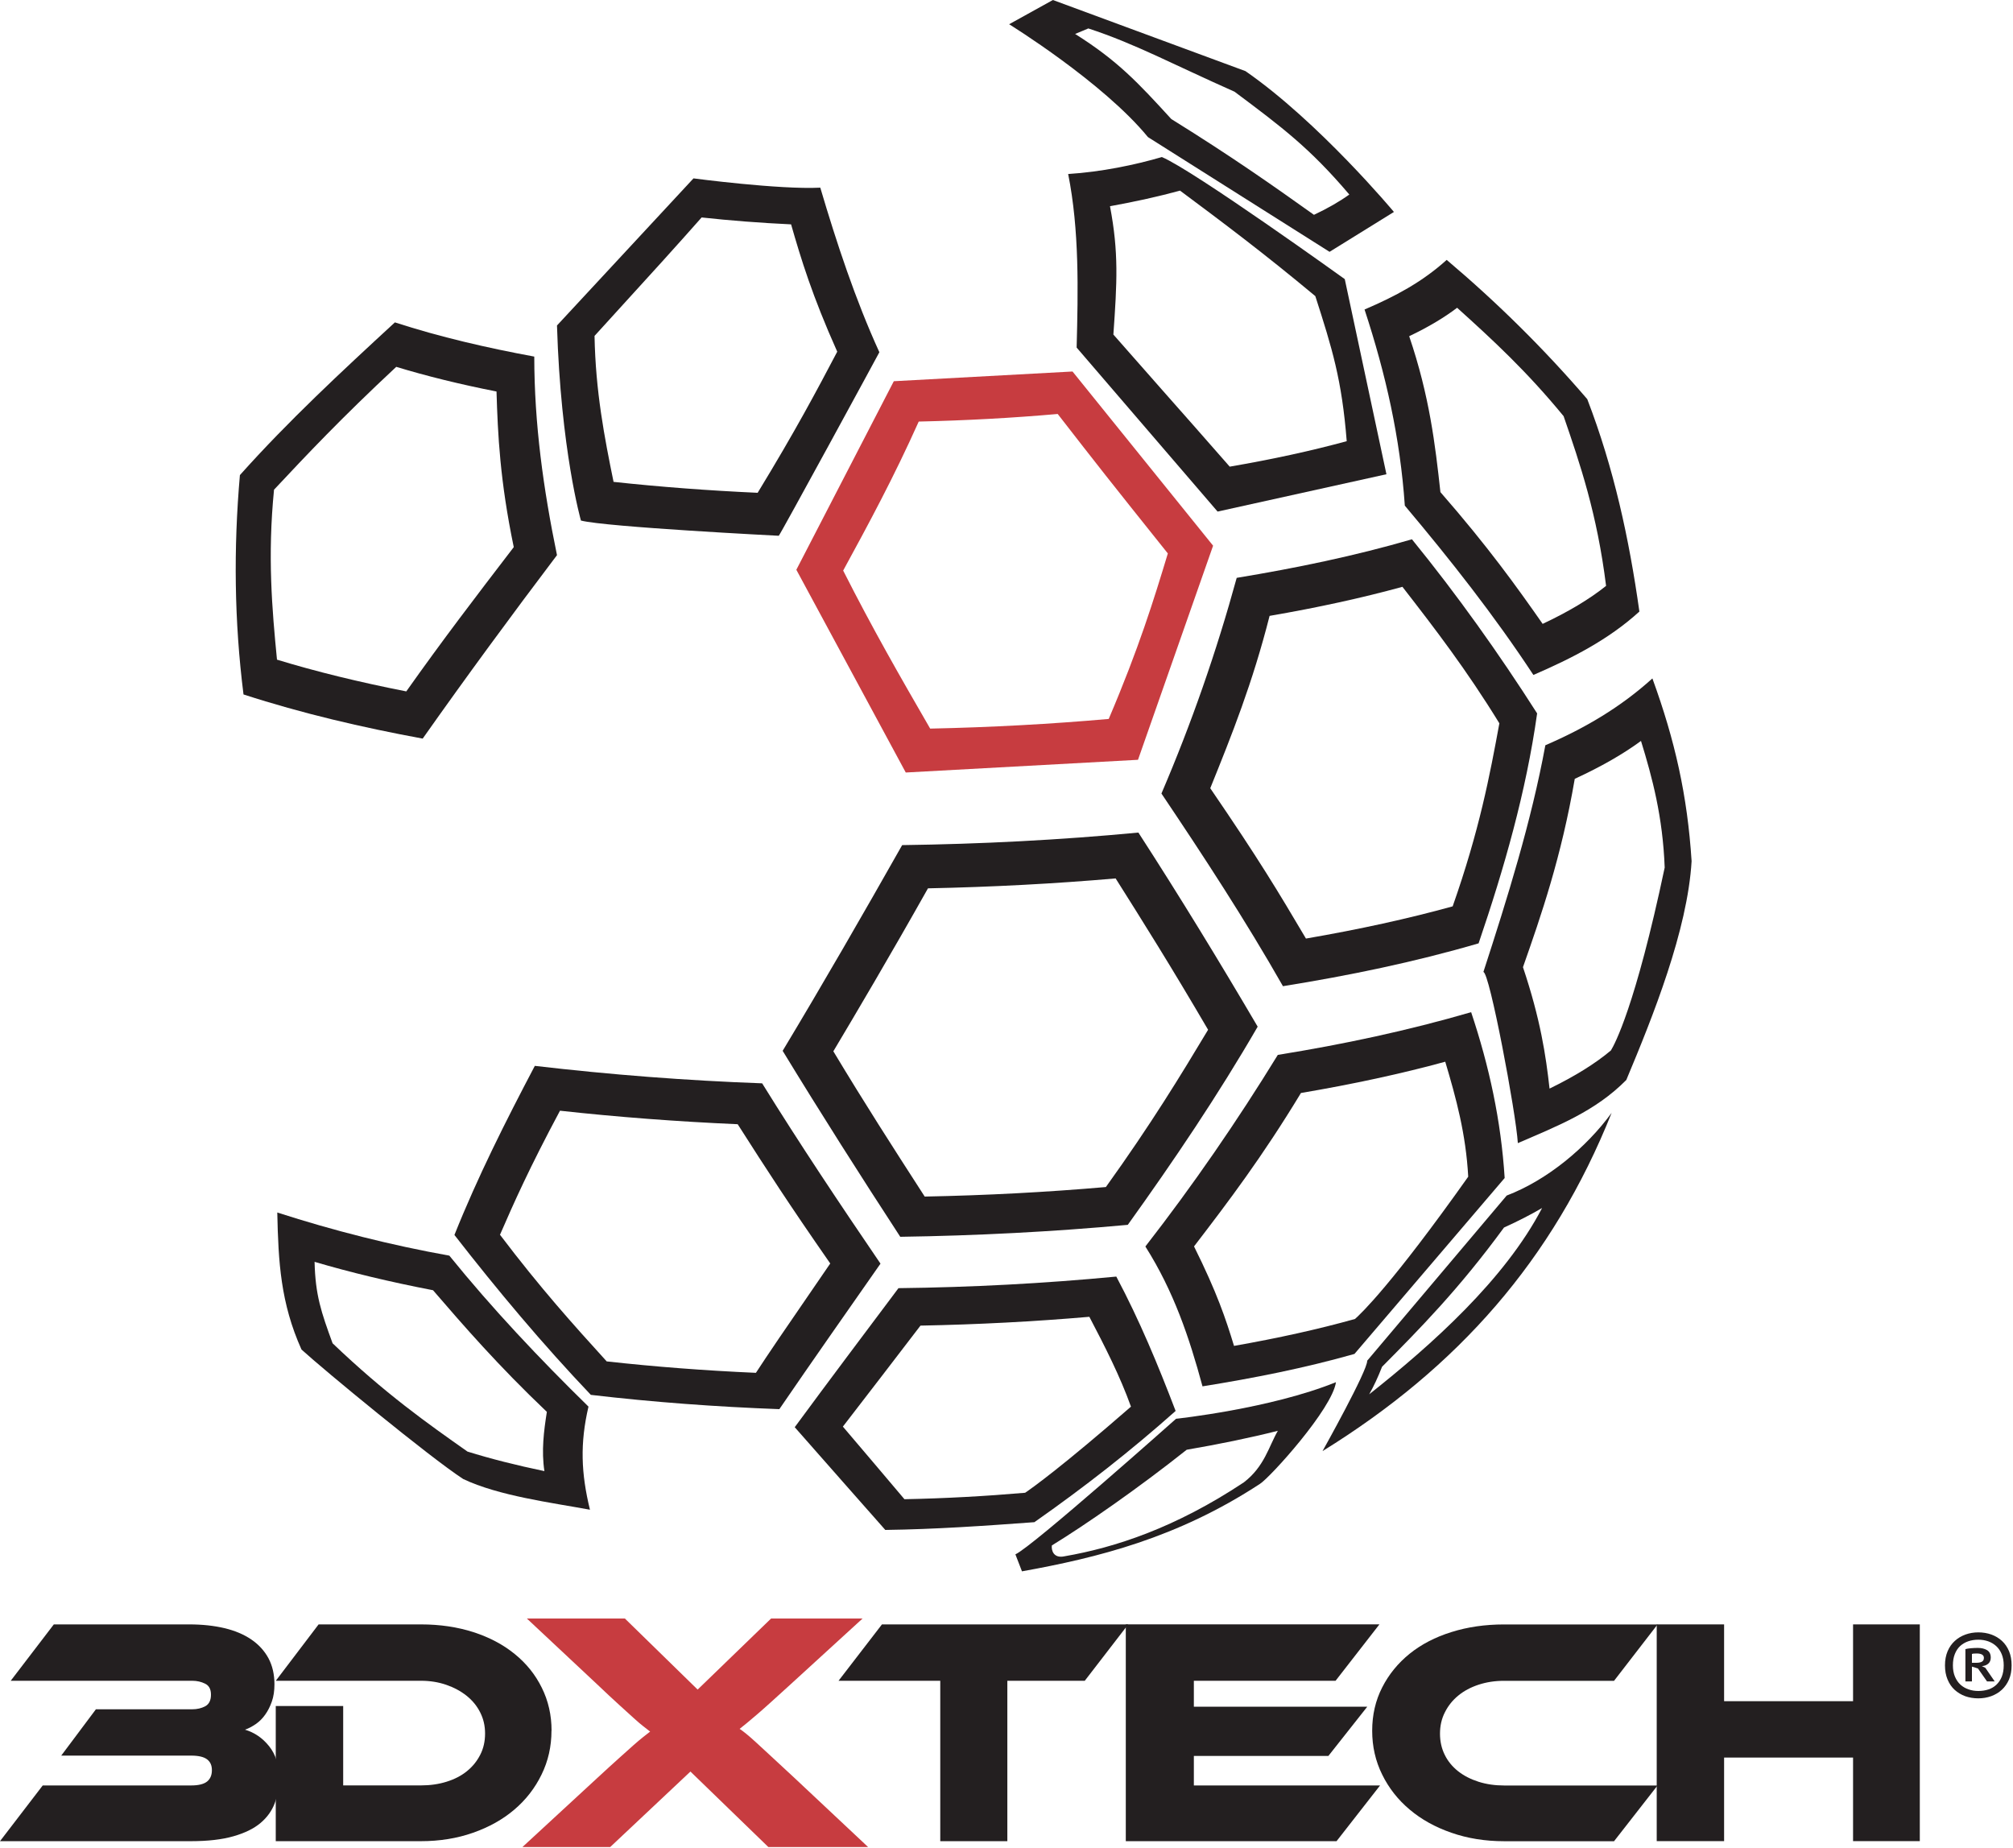
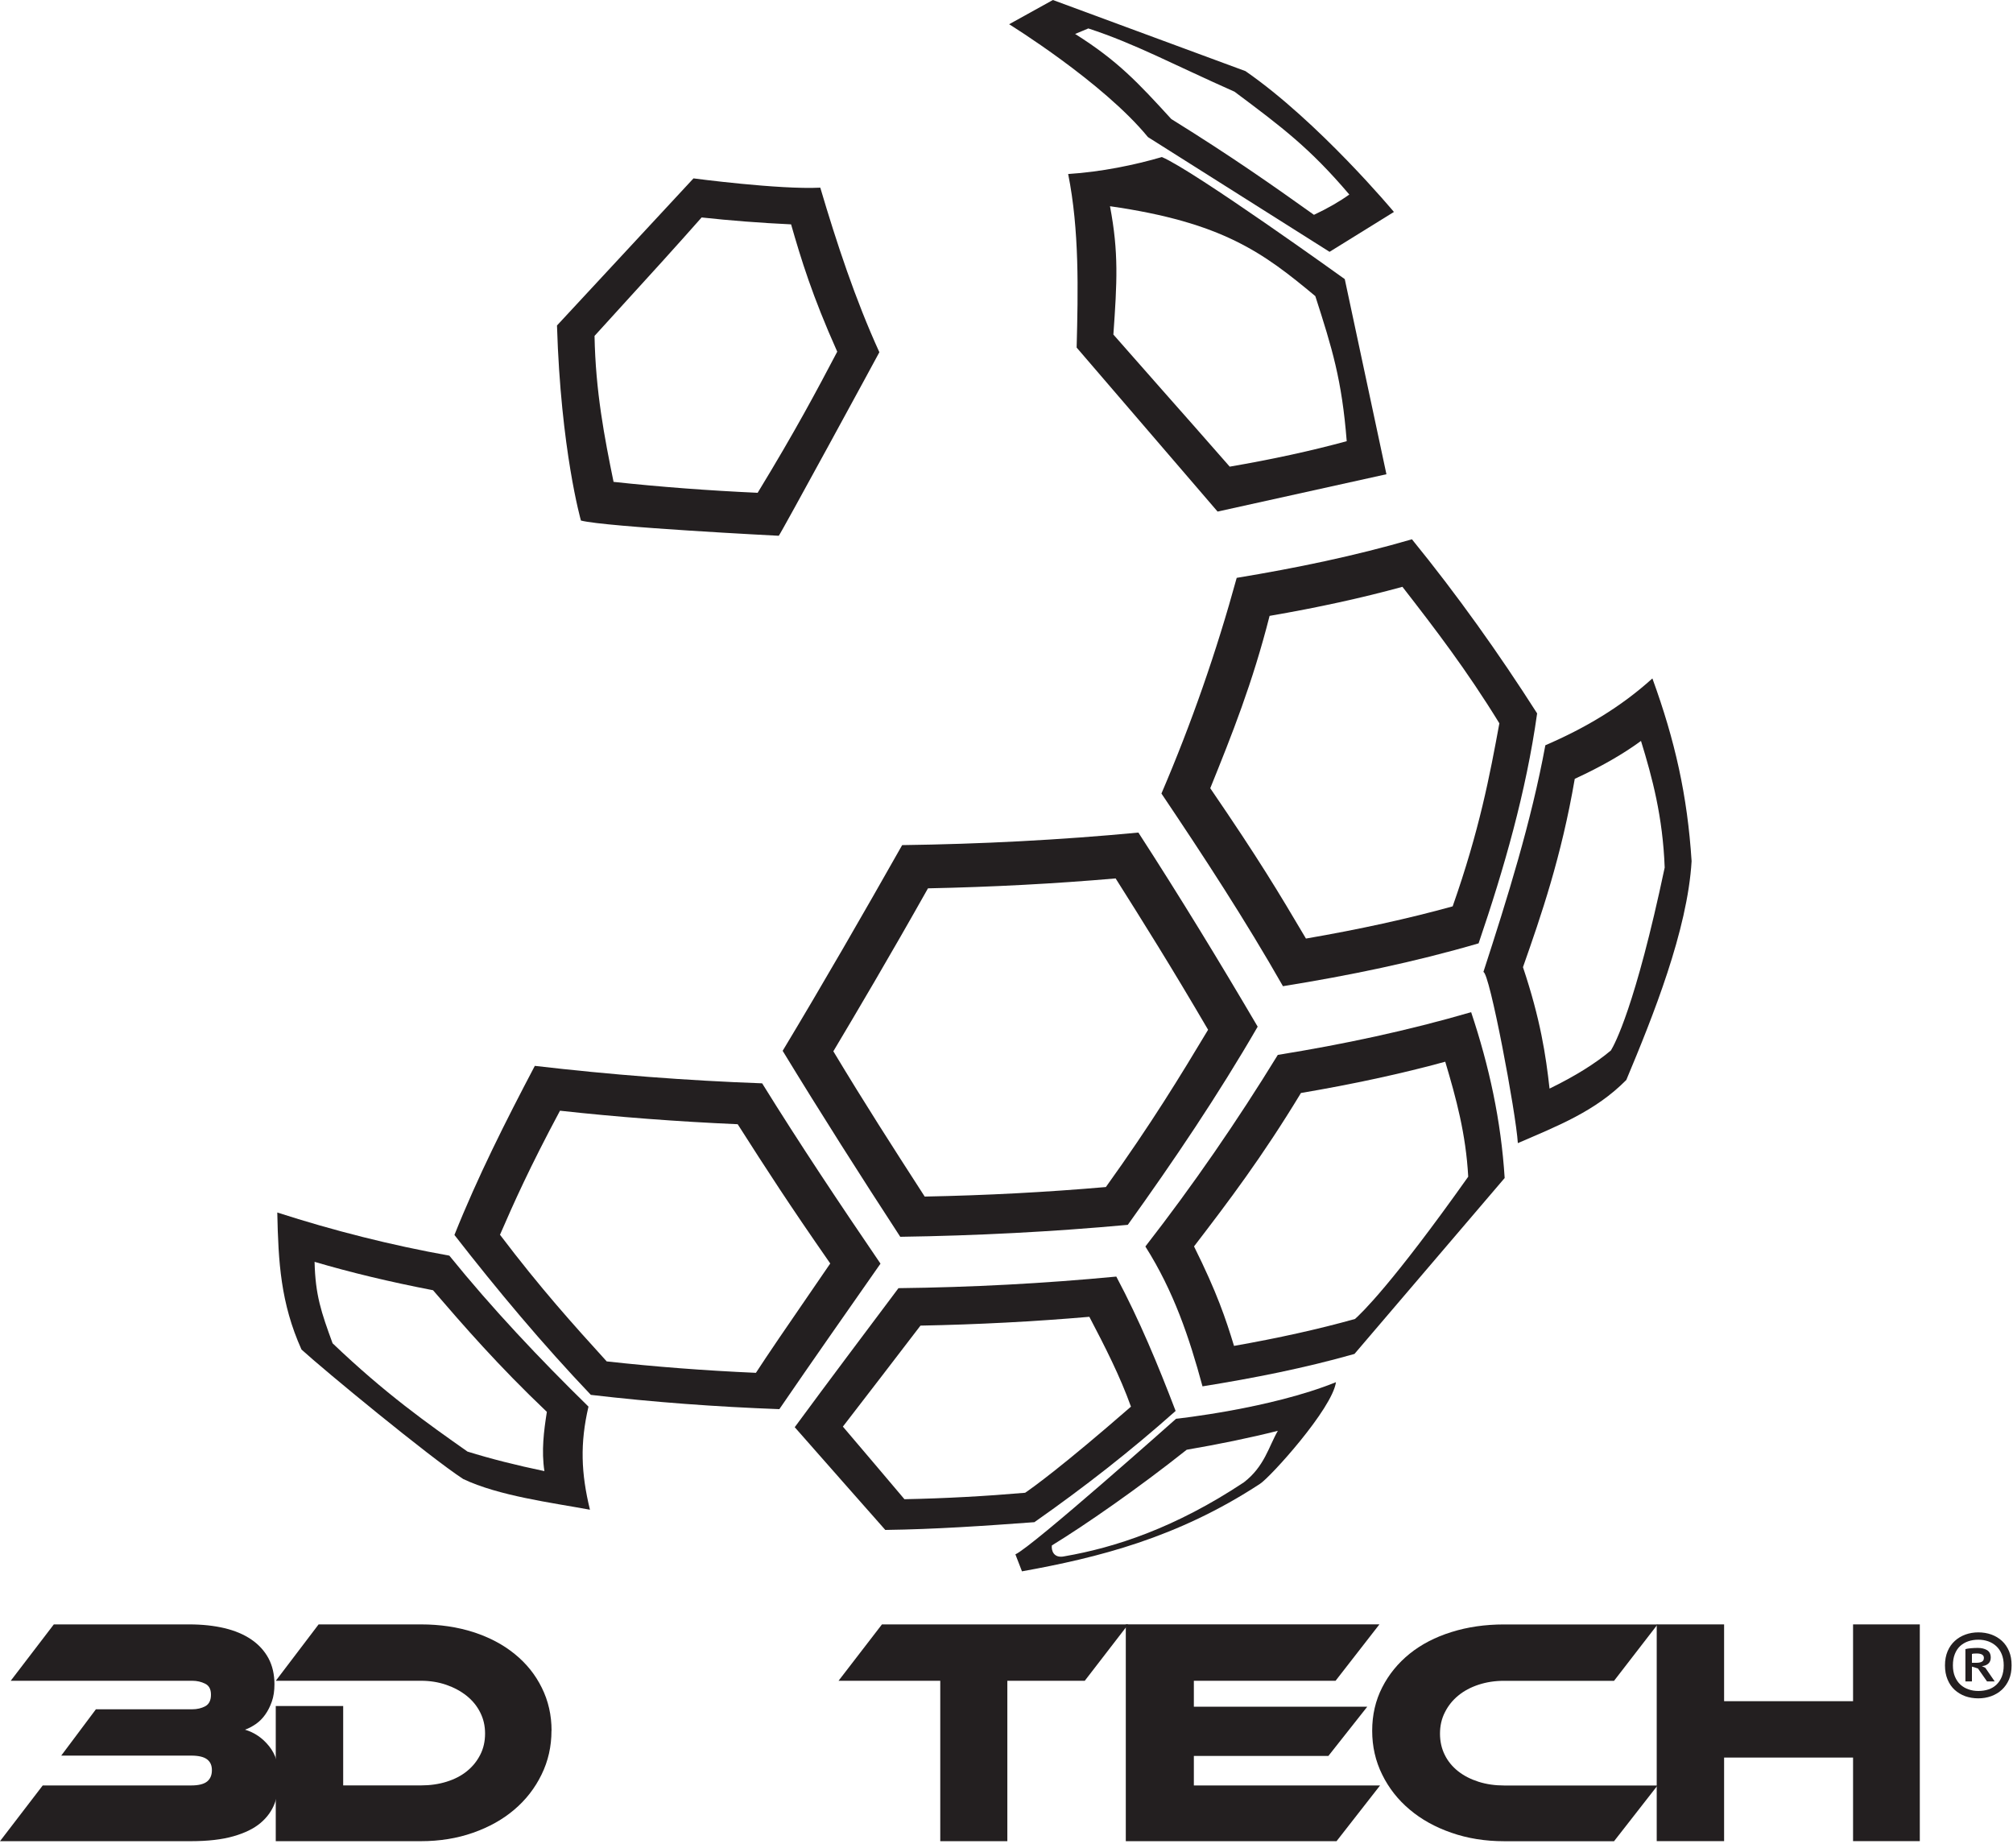
<svg xmlns="http://www.w3.org/2000/svg" fill="none" viewBox="0 0 475 436" height="436" width="475">
-   <path fill="#C73C40" d="M249.59 97.69C259.01 109.82 261.57 113.09 275.57 130.59C272.27 141.49 268.75 152.92 261.62 169.64C247.93 170.85 233.78 171.62 219.49 171.92C212.31 159.5 205.99 148.51 198.96 134.63C205.07 123.42 210.87 112.67 216.79 99.47C227.94 99.22 238.96 98.62 249.59 97.68M187.91 134.44L213.73 182.28L268.53 179.28L286.25 128.76L253.08 87.66L210.91 89.95L187.91 134.44Z" />
-   <path fill="#231F20" d="M290.18 110.12C284.82 103.99 279.43 97.89 274.03 91.78C270.26 87.51 266.49 83.22 262.72 78.94C263.59 66.55 264 59.6 261.92 48.66C267.89 47.58 273.43 46.35 278.45 44.98C288.5 52.46 298.12 59.66 310.37 69.87C314.35 82.24 316.63 89.56 317.78 104.1C309.47 106.37 300.2 108.39 290.17 110.11M274.15 37.06C267.88 38.9 259.85 40.57 252.05 41.06C254.7 54.27 254.4 68.58 254.05 82.01C258.86 87.63 287.31 120.71 287.31 120.71L327.15 111.9L317.32 65.86C317.32 65.86 281.68 40.22 274.15 37.05" />
+   <path fill="#231F20" d="M290.18 110.12C284.82 103.99 279.43 97.89 274.03 91.78C270.26 87.51 266.49 83.22 262.72 78.94C263.59 66.55 264 59.6 261.92 48.66C288.5 52.46 298.12 59.66 310.37 69.87C314.35 82.24 316.63 89.56 317.78 104.1C309.47 106.37 300.2 108.39 290.17 110.11M274.15 37.06C267.88 38.9 259.85 40.57 252.05 41.06C254.7 54.27 254.4 68.58 254.05 82.01C258.86 87.63 287.31 120.71 287.31 120.71L327.15 111.9L317.32 65.86C317.32 65.86 281.68 40.22 274.15 37.05" />
  <path fill="#231F20" d="M276.39 28.09C268.57 19.54 263.78 14.36 253.69 8.01C253.84 7.92 256.67 6.81 256.81 6.71C267.86 10.32 276.71 15.16 291.31 21.64C302.56 30.05 309.1 34.96 318.39 45.9C316.11 47.54 313.32 49.15 310.05 50.69C300.68 44.01 290.82 37.04 276.39 28.09ZM328.92 50.01C328.92 50.01 311.23 28.79 293.89 16.78L248.45 0L238.12 5.72C238.12 5.72 260.25 19.38 270.88 32.35L313.73 59.42L328.92 50.01Z" />
-   <path fill="#231F20" d="M364.01 147.2C357.85 138.4 351.22 129.11 339.89 116.12C338.67 105 337.33 93.48 332.52 79.33C336.98 77.21 340.76 74.96 343.83 72.62C352.22 80.18 360.25 87.59 368.96 98.2C372.85 109.49 376.86 121.22 378.98 138.24C375.12 141.34 370.1 144.35 364.01 147.21M321.99 73.04C327 88.29 330.39 103.28 331.49 119.31C342.3 132.15 352.61 145.25 361.83 159.26C370.87 155.35 379.51 150.97 386.84 144.3C384.41 127.04 380.82 110.5 374.54 94.18C364.36 82.33 353.32 71.42 341.37 61.32C335.53 66.59 329.22 69.93 321.99 73.03" />
  <path fill="#231F20" d="M330.93 138.47C338.65 148.41 346.02 158.01 353.8 170.67C351.53 183.03 349.09 195.92 342.78 213.86C332.39 216.74 320.77 219.29 308.16 221.46C301.53 210.24 297.02 202.72 285.58 185.99C290.7 173.33 295.55 161.19 299.58 145.32C310.93 143.37 321.45 141.07 330.93 138.46M302.74 232.7C318.33 230.19 333.75 227.02 348.9 222.59C354.93 204.89 360.11 186.86 362.71 168.33C353.61 154.08 343.85 140.38 333.17 127.25C319.58 131.21 305.79 134.04 291.82 136.35C287.05 153.74 281.17 170.65 274.06 187.24C284.07 202.12 293.88 217.14 302.74 232.71" />
  <path fill="#231F20" d="M218.2 282.34C210.2 269.94 204.19 260.6 196.64 248.06C202.05 238.98 209.86 225.8 218.97 209.61C234 209.3 248.88 208.52 263.25 207.27C269.61 217.34 276.25 227.9 285.07 242.98C278.59 253.77 271.74 265.06 260.95 280.09C247.04 281.3 232.66 282.06 218.2 282.34ZM268.62 196.45C250.08 198.21 231.49 199.16 212.88 199.41C203.66 215.7 194.32 231.93 184.68 247.95C193.69 262.73 202.97 277.32 212.43 291.83C230.36 291.57 248.25 290.65 266.12 289.01C277.01 273.83 287.43 258.39 296.77 242.25C287.7 226.81 278.37 211.51 268.62 196.45Z" />
  <path fill="#231F20" d="M144.78 113.7C142.64 103.26 140.53 92.37 140.29 79.26C155 63.13 159.55 58.11 165.56 51.31C172.35 52.05 179.45 52.6 186.67 52.94C189.01 61.09 191.65 69.78 197.56 82.98C192.83 91.97 187.82 101.45 178.78 116.28C167.17 115.75 155.75 114.89 144.77 113.7M137.09 122.83C143.02 124.36 183.76 126.42 183.76 126.42C183.98 126.42 207.33 83.48 207.5 83.11C201.82 70.66 197.44 57.38 193.56 44.28C183.85 44.77 163.64 42.09 163.64 42.09L131.43 76.8C132.33 106.26 137.08 122.82 137.08 122.82" />
  <path fill="#231F20" d="M143.15 321.22C135.23 312.5 127.65 304.11 117.98 291.35C121.28 283.76 124.89 275.63 132.14 262.08C145.64 263.57 159.73 264.64 174.07 265.27C181.04 276.19 186.01 283.9 195.91 298.13C183.92 315.57 181.52 319.12 178.37 323.93C166.33 323.4 154.5 322.49 143.14 321.23M207.77 298.17C198.21 284.14 188.78 270.04 179.84 255.62C161.89 254.97 144.03 253.58 126.2 251.5C119.32 264.57 112.71 277.68 107.23 291.4C117.4 304.47 127.99 317.12 139.42 329.13C154.19 330.86 169.03 331.95 183.9 332.5C191.77 321 199.79 309.58 207.77 298.16" />
-   <path fill="#231F20" d="M64.65 115.56C72.36 107.33 80.44 98.74 93.5 86.56C100.6 88.72 108.53 90.68 117.16 92.38C117.47 102.55 117.96 113.34 121.23 129.1C112.01 141.13 104.55 150.88 95.87 163.14C84.72 160.95 74.47 158.44 65.36 155.65C64.19 143.71 63.11 131.25 64.66 115.56M57.46 163.86C71.3 168.35 85.43 171.64 99.74 174.28C110.05 159.66 120.64 145.25 131.43 130.99C128.22 115.4 126.08 100.08 126.07 84.14C114.93 82.08 103.95 79.56 93.18 76.07C80.59 87.67 68.02 99.33 56.61 112.1C55.09 129.43 55.28 146.59 57.46 163.86Z" />
  <path fill="#231F20" d="M128.46 347.12C121.87 345.75 115.77 344.21 110.31 342.51C100.77 335.8 90.89 328.82 78.48 316.96C75.8 309.62 74.41 305.61 74.23 297.74C82.64 300.23 92.02 302.48 102.18 304.44C109.4 312.82 117.58 322.25 129.04 333.14C128.33 337.66 127.73 342.31 128.46 347.12ZM138.86 331.9C127.31 320.59 116.19 308.83 106.03 296.28C92.3 293.82 78.7 290.38 65.43 286.1C65.68 297.83 66.21 307.43 71.14 318.43C76.38 323.23 101.38 343.83 109.29 348.98C117.67 352.96 130.06 354.55 139.21 356.23C137.11 347.61 136.84 340.58 138.86 331.91" />
  <path fill="#231F20" d="M387.22 174.83C389.88 183.47 392.36 192.69 392.81 204.71C385.87 237.56 380.98 246.45 380.12 247.86C376.43 250.97 371.56 253.98 365.64 256.86C364.77 249.04 363.5 240.54 359.37 228.21C363.65 216.03 368.43 202.21 371.59 183.77C377.75 180.94 382.99 177.94 387.23 174.82M399.16 203.2C398.17 187.72 395.24 174.71 389.91 160.08C382.38 166.89 373.97 171.83 364.65 175.85C361.33 193.9 355.7 211.88 350.03 229.35C351.47 229.35 357.73 262.63 358.16 269.73C367.51 265.68 376.44 262.24 383.75 254.83C390.03 239.86 398.2 219.51 399.16 203.2Z" />
  <path fill="#231F20" d="M241.88 352.23C232.65 353.03 223.08 353.56 213.42 353.75C208.6 348.03 203.74 342.33 198.89 336.62C205 328.69 211.12 320.76 217.2 312.79C230.71 312.53 244.1 311.83 257.05 310.71C260.8 317.87 264.3 324.74 266.87 331.91C250.66 346.03 243.68 351.02 241.88 352.24M277.41 332.93C273.22 321.98 268.93 311.61 263.41 301.22C246.32 302.85 229.18 303.75 212.01 303.95C203.83 314.87 195.61 325.77 187.53 336.76C191.24 340.99 194.96 345.21 198.68 349.42C202.09 353.28 205.49 357.14 208.9 361C220.62 360.85 232.39 360.03 244.08 359.17C255.75 350.99 266.76 342.4 277.41 332.92" />
  <path fill="#231F20" d="M293.51 349.77C277.33 360.51 263.13 365.15 251.23 367.21C248.61 367.8 248.05 365.82 248.2 364.66C256.08 359.84 268.62 351.14 280.02 342.08C287.7 340.76 294.9 339.28 301.53 337.61C299.38 341.32 298.38 346.03 293.51 349.77ZM315.23 326.14C299.75 332.41 277.51 334.77 277.51 334.77C277.51 334.77 243.56 365 239.6 366.76L241.15 370.77C258.92 367.56 277.76 362.94 297.32 350.12C299.76 348.57 314.37 332.41 315.24 326.14" />
-   <path fill="#231F20" d="M323.08 329C324.15 327.13 325.13 325.02 326.12 322.5C335.02 313.53 344.23 304.22 354.89 289.65C358.17 288.16 361.18 286.62 363.88 285.04C355.1 301.92 337.81 317.34 323.08 329ZM355.53 282.1L322.61 321.07C322.78 323.26 312.07 342.4 312.07 342.4C344.02 322.64 366.42 297.28 380.29 262.59C374.34 270.74 365.16 278.42 355.53 282.1Z" />
  <path fill="#231F20" d="M291.19 317.58C289.25 311.22 287.19 305.03 281.75 294.1C289.97 283.38 297.82 273.02 306.98 257.9C319.33 255.81 330.76 253.33 341.03 250.52C343.6 259.15 345.9 267.54 346.45 277.65C328.52 302.95 321.22 309.91 319.73 311.22C311.19 313.62 301.6 315.74 291.21 317.57M355.05 277.96C354.2 264.48 351.41 251.6 347.14 238.83C332.14 243.2 316.96 246.42 301.52 248.91C291.94 264.52 281.54 279.63 270.27 294.12C276.97 304.71 280.62 315.56 283.75 327.12C295.84 325.18 307.82 322.82 319.61 319.47L355.04 277.97L355.05 277.96Z" />
  <path fill="#231F20" d="M10.09 421.29H45.11C46.84 421.29 48.09 420.98 48.86 420.37C49.62 419.75 50 418.86 50 417.69C50 416.52 49.62 415.72 48.86 415.13C48.1 414.55 46.85 414.25 45.11 414.25H14.45L22.63 403.32H45.34C46.51 403.32 47.54 403.08 48.44 402.6C49.33 402.11 49.78 401.21 49.78 399.88C49.78 398.55 49.32 397.74 48.41 397.28C47.49 396.82 46.47 396.59 45.35 396.59H2.53L12.7 383.29H44.65C47.72 383.29 50.48 383.59 52.95 384.17C55.42 384.76 57.54 385.65 59.3 386.85C61.06 388.05 62.4 389.53 63.35 391.28C64.29 393.04 64.76 395.1 64.76 397.43C64.76 398.96 64.56 400.32 64.15 401.48C63.74 402.65 63.22 403.69 62.58 404.58C61.95 405.48 61.21 406.21 60.37 406.79C59.53 407.38 58.68 407.83 57.81 408.13C60.05 408.8 61.95 410.09 63.5 412.03C65.06 413.97 65.83 416.46 65.83 419.52C65.83 421.66 65.5 423.64 64.84 425.45C64.17 427.25 63.05 428.82 61.47 430.15C59.89 431.48 57.76 432.52 55.09 433.28C52.43 434.05 49.07 434.44 45.04 434.44H0L10.09 421.28V421.29Z" />
  <path fill="#231F20" d="M130.13 408.37C130.13 412.09 129.35 415.54 127.79 418.72C126.24 421.91 124.1 424.67 121.37 426.99C118.65 429.31 115.39 431.13 111.63 432.45C107.85 433.78 103.75 434.44 99.32 434.44H65.07V402.55H80.98V421.28H99.33C101.52 421.28 103.54 420.99 105.41 420.4C107.27 419.82 108.87 418.99 110.18 417.92C111.51 416.85 112.55 415.56 113.32 414.05C114.09 412.55 114.46 410.88 114.46 409.05C114.46 407.22 114.09 405.61 113.32 404.08C112.56 402.55 111.49 401.24 110.11 400.14C108.74 399.04 107.13 398.18 105.29 397.54C103.45 396.91 101.47 396.59 99.33 396.59H65.08L75.18 383.29H99.34C103.82 383.29 107.95 383.91 111.73 385.12C115.5 386.35 118.75 388.06 121.47 390.29C124.2 392.5 126.33 395.15 127.85 398.24C129.38 401.32 130.15 404.7 130.15 408.37" />
-   <path fill="#C73C40" d="M203.54 381.9L186.53 397.45C184.65 399.17 183.07 400.61 181.78 401.76C180.5 402.92 179.39 403.89 178.48 404.67C177.56 405.45 176.8 406.09 176.18 406.61C175.56 407.12 175.01 407.56 174.53 407.94C175.02 408.27 175.55 408.66 176.14 409.15C176.74 409.63 177.51 410.32 178.48 411.2C179.44 412.09 180.65 413.2 182.1 414.54C183.55 415.88 185.38 417.58 187.58 419.62L204.84 435.82H181.3L162.92 418.01L143.99 435.82H123.28L140.84 419.62C142.88 417.74 144.6 416.16 146 414.91C147.4 413.65 148.55 412.61 149.46 411.81C150.38 411 151.14 410.36 151.76 409.87C152.38 409.38 152.93 408.95 153.41 408.58C152.93 408.21 152.39 407.78 151.8 407.33C151.21 406.88 150.46 406.23 149.54 405.4C148.62 404.57 147.47 403.51 146.08 402.26C144.69 401 142.94 399.37 140.84 397.37L124.32 381.9H147.45L164.62 398.67L181.95 381.9H203.55H203.54Z" />
  <path fill="#231F20" d="M266.22 383.29L255.97 396.59H237.7V434.44H221.87V396.59H197.87L208.11 383.29H266.22Z" />
  <path fill="#231F20" d="M325.65 421.29L315.38 434.44H265.65V383.28H325.5L315.15 396.59H281.71V402.71H322.63L313.45 414.33H281.71V421.29H325.65Z" />
  <path fill="#231F20" d="M391.13 421.29L380.86 434.45H354.91C350.43 434.45 346.29 433.78 342.48 432.45C338.66 431.13 335.39 429.31 332.63 426.98C329.87 424.66 327.71 421.91 326.15 418.73C324.57 415.54 323.79 412.1 323.79 408.38C323.79 404.66 324.57 401.25 326.15 398.16C327.71 395.09 329.88 392.43 332.63 390.21C335.38 388 338.66 386.29 342.48 385.1C346.29 383.9 350.43 383.3 354.91 383.3H391.13L380.86 396.6H354.91C352.75 396.6 350.75 396.91 348.89 397.52C347.04 398.13 345.44 398.98 344.11 400.08C342.76 401.18 341.72 402.49 340.95 404.02C340.17 405.54 339.79 407.23 339.79 409.06C339.79 410.89 340.16 412.56 340.91 414.07C341.65 415.58 342.71 416.86 344.07 417.94C345.43 419.01 347.04 419.83 348.89 420.42C350.75 421.01 352.76 421.3 354.91 421.3H391.13V421.29Z" />
  <path fill="#231F20" d="M453.01 434.43H437.26V414.71H406.83V434.43H390.93V383.29H406.83V401.41H437.26V383.29H453.01V434.43Z" />
  <path fill="#231F20" d="M458.95 392.95C458.95 391.7 459.16 390.59 459.57 389.62C459.98 388.65 460.55 387.84 461.28 387.18C461.99 386.53 462.83 386.03 463.79 385.68C464.74 385.34 465.75 385.17 466.82 385.17C467.89 385.17 468.93 385.34 469.89 385.68C470.85 386.03 471.68 386.53 472.39 387.18C473.1 387.84 473.67 388.65 474.07 389.62C474.48 390.59 474.67 391.7 474.67 392.95C474.67 394.2 474.47 395.32 474.06 396.29C473.64 397.25 473.07 398.07 472.35 398.73C471.63 399.39 470.8 399.88 469.84 400.23C468.89 400.57 467.88 400.74 466.81 400.74C465.74 400.74 464.67 400.57 463.72 400.23C462.78 399.88 461.94 399.38 461.23 398.73C460.52 398.08 459.96 397.26 459.56 396.29C459.15 395.32 458.95 394.21 458.95 392.95ZM460.82 392.95C460.82 393.97 460.98 394.86 461.3 395.61C461.62 396.37 462.04 396.99 462.59 397.5C463.13 397.99 463.77 398.37 464.51 398.62C465.24 398.88 466.01 399 466.82 399C467.67 399 468.46 398.88 469.19 398.64C469.93 398.4 470.56 398.02 471.09 397.52C471.62 397.01 472.04 396.39 472.35 395.64C472.65 394.88 472.81 393.99 472.81 392.95C472.81 391.91 472.64 391.05 472.33 390.3C472.02 389.54 471.58 388.91 471.04 388.41C470.5 387.92 469.87 387.54 469.15 387.28C468.42 387.03 467.65 386.9 466.82 386.9C465.99 386.9 465.15 387.03 464.42 387.28C463.68 387.54 463.05 387.92 462.51 388.41C461.98 388.91 461.57 389.53 461.27 390.3C460.97 391.05 460.82 391.94 460.82 392.95ZM463.76 389.13C464.07 389.03 464.52 388.96 465.09 388.91C465.66 388.86 466.21 388.84 466.72 388.84C467.55 388.84 468.27 389.01 468.86 389.35C469.45 389.7 469.75 390.29 469.75 391.13C469.75 391.75 469.55 392.23 469.15 392.57C468.74 392.91 468.25 393.09 467.65 393.13L468.48 393.54L470.68 396.74H468.87L466.73 393.69L465.31 393.25V396.75H463.77V389.14L463.76 389.13ZM466.4 390.16C466.18 390.16 465.97 390.16 465.78 390.17C465.59 390.18 465.43 390.22 465.31 390.27V392.35H466.32C466.9 392.35 467.34 392.27 467.66 392.09C467.98 391.92 468.13 391.61 468.13 391.18C468.13 390.5 467.55 390.15 466.41 390.15" />
</svg>